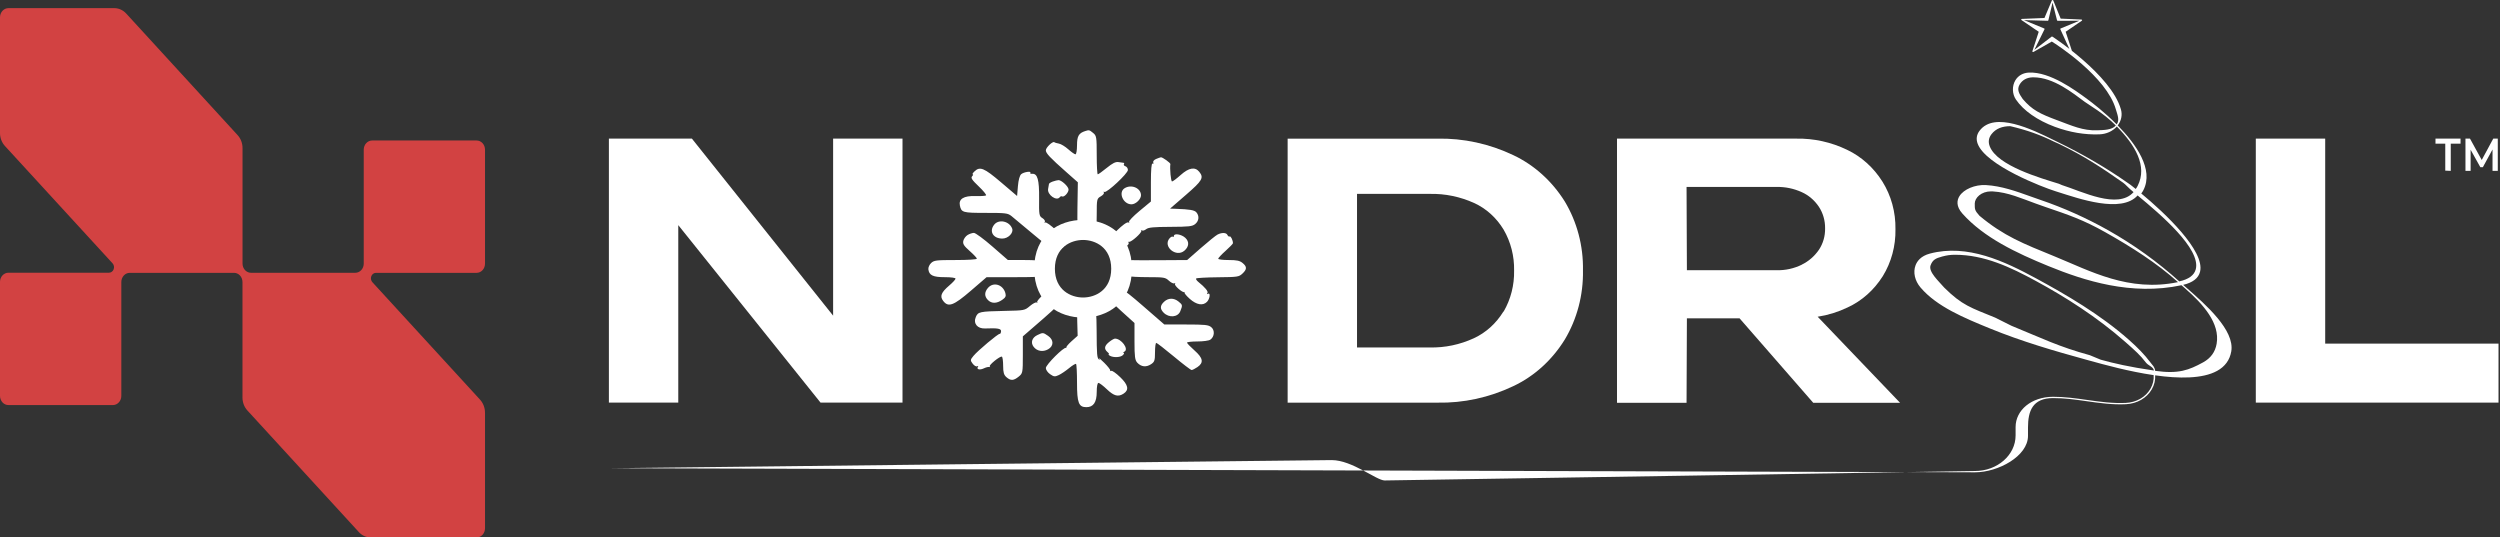
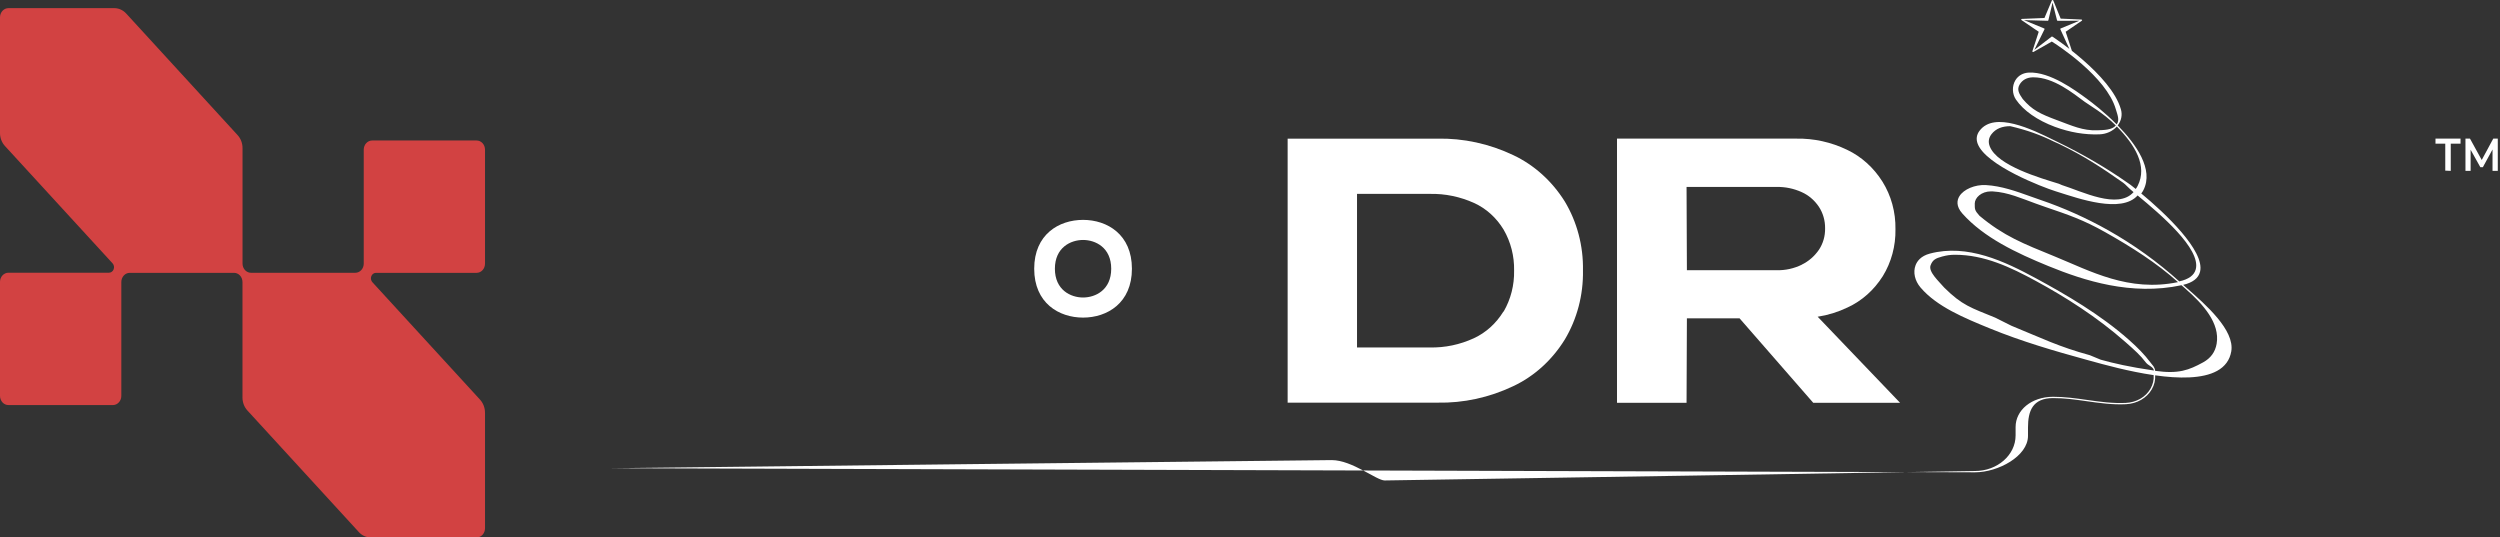
<svg xmlns="http://www.w3.org/2000/svg" width="307" height="66" viewBox="0 0 307 66" fill="none">
  <rect x="0" y="0" width="307" height="66" fill="#333333" stroke="none" />
  <path d="M58.526 17.253H45.7C45.426 17.253 45.164 17.371 44.97 17.583C44.776 17.794 44.667 18.081 44.667 18.38V32.362C44.668 32.511 44.642 32.658 44.591 32.796C44.539 32.934 44.464 33.059 44.368 33.164C44.272 33.27 44.157 33.353 44.032 33.41C43.906 33.468 43.771 33.497 43.635 33.497H30.816C30.679 33.497 30.545 33.468 30.419 33.41C30.293 33.353 30.179 33.27 30.083 33.164C29.987 33.059 29.911 32.934 29.86 32.796C29.808 32.658 29.782 32.511 29.783 32.362V18.188C29.783 17.892 29.73 17.599 29.626 17.325C29.523 17.052 29.371 16.803 29.179 16.593L15.496 1.66C15.111 1.241 14.592 1.004 14.049 1.001H1.033C0.759 1.001 0.496 1.119 0.302 1.331C0.109 1.542 5.84507e-07 1.829 5.84507e-07 2.128V16.333C-0 16.629 0.053 16.922 0.157 17.196C0.26 17.469 0.412 17.718 0.604 17.927L13.817 32.332C13.905 32.426 13.966 32.546 13.991 32.678C14.015 32.81 14.004 32.946 13.957 33.071C13.91 33.195 13.83 33.302 13.728 33.376C13.625 33.451 13.505 33.49 13.381 33.489H1.047C0.91 33.487 0.774 33.515 0.647 33.571C0.52 33.626 0.405 33.709 0.307 33.814C0.21 33.919 0.133 34.044 0.08 34.181C0.027 34.319 -1.20765e-05 34.467 5.84507e-07 34.616V48.614C-2.56682e-06 48.763 0.027 48.91 0.079 49.047C0.132 49.184 0.208 49.309 0.305 49.414C0.402 49.519 0.516 49.601 0.642 49.658C0.768 49.714 0.903 49.742 1.04 49.741H13.866C14.14 49.741 14.402 49.622 14.596 49.411C14.79 49.2 14.899 48.913 14.899 48.614V34.632C14.899 34.483 14.925 34.336 14.978 34.198C15.03 34.061 15.107 33.937 15.203 33.832C15.3 33.727 15.415 33.644 15.541 33.588C15.667 33.532 15.802 33.504 15.938 33.505H28.743C29.017 33.505 29.28 33.623 29.474 33.835C29.667 34.046 29.776 34.333 29.776 34.632V48.814C29.776 49.11 29.829 49.403 29.933 49.676C30.036 49.95 30.188 50.199 30.38 50.408L44.063 65.334C44.254 65.545 44.481 65.713 44.732 65.828C44.983 65.942 45.252 66.001 45.525 66.001H58.526C58.663 66.001 58.797 65.971 58.923 65.914C59.049 65.857 59.163 65.773 59.259 65.668C59.355 65.562 59.431 65.437 59.482 65.3C59.534 65.162 59.56 65.015 59.559 64.866V50.684C59.557 50.084 59.34 49.51 58.955 49.082L45.735 34.662C45.647 34.568 45.587 34.448 45.562 34.316C45.536 34.184 45.548 34.047 45.595 33.923C45.642 33.798 45.722 33.692 45.824 33.618C45.927 33.543 46.047 33.504 46.171 33.505H58.526C58.8 33.505 59.063 33.386 59.257 33.175C59.45 32.963 59.559 32.676 59.559 32.378V18.38C59.559 18.081 59.45 17.794 59.257 17.583C59.063 17.371 58.8 17.253 58.526 17.253Z" fill="#D24242" />
  <path d="M300.279 20.954V17.642H299.078V17.021H302.155V17.642H300.953V20.985L300.279 20.954Z" fill="white" />
  <path d="M302.759 20.985V17.021H303.314L304.902 19.911H304.614L306.173 17.021H306.728V20.985H306.082V18.11H306.215L304.895 20.532H304.586L303.237 18.11H303.392V20.985H302.759Z" fill="white" />
  <path d="M185.826 19.049C182.884 17.649 179.699 16.959 176.49 17.026H158.122V49.445H176.519C179.718 49.508 182.893 48.818 185.826 47.421C188.39 46.216 190.583 44.234 192.148 41.71C193.661 39.187 194.442 36.224 194.388 33.209C194.444 30.2 193.663 27.244 192.148 24.73C190.576 22.222 188.383 20.252 185.826 19.049ZM184.618 38.261C183.728 39.715 182.468 40.853 180.993 41.534C179.281 42.323 177.436 42.709 175.577 42.669H166.642V23.81H175.605C177.462 23.772 179.306 24.153 181.021 24.929C182.502 25.601 183.764 26.741 184.646 28.203C185.518 29.702 185.966 31.448 185.931 33.224C185.968 35.005 185.521 36.757 184.646 38.261H184.618Z" fill="white" />
  <path d="M226.89 37.752C228.633 36.949 230.129 35.619 231.202 33.919C232.255 32.216 232.8 30.2 232.762 28.147C232.798 26.063 232.239 24.018 231.16 22.297C230.074 20.573 228.565 19.218 226.805 18.388C224.852 17.451 222.736 16.986 220.603 17.023H198.568V49.466H207.109L207.151 39.094H213.621L222.668 49.466H233.331L223.209 38.894C224.478 38.7 225.717 38.316 226.89 37.752ZM221.27 32.501C220.299 32.975 219.243 33.208 218.179 33.183H207.151L207.109 22.957H218.158C219.218 22.933 220.27 23.15 221.249 23.593C222.09 23.967 222.819 24.588 223.356 25.387C223.867 26.161 224.136 27.093 224.122 28.047C224.139 28.994 223.87 29.921 223.356 30.684C222.807 31.476 222.082 32.102 221.249 32.501H221.27Z" fill="white" />
-   <path d="M102.307 38.762L84.964 17.021H83.292H74.772V49.441H83.292V27.646L100.762 49.441H102.307H110.828V17.021H102.307V38.762Z" fill="white" />
-   <path d="M285.534 42.196V17.021H277.013V42.196V49.441H285.534H306.817V42.196H285.534Z" fill="white" />
  <path d="M133 27.001C130.037 27.001 127 28.785 127 33.001C127 37.216 130.037 39.001 133 39.001C135.963 39.001 139 37.214 139 33.001C139 28.788 135.961 27.001 133 27.001ZM133 36.534C131.479 36.534 129.541 35.607 129.541 33.001C129.541 30.394 131.479 29.467 133 29.467C134.521 29.467 136.457 30.394 136.457 33.001C136.457 35.607 134.519 36.534 133 36.534Z" fill="white" />
-   <path fill-rule="evenodd" clip-rule="evenodd" d="M133.266 16.093C132.469 16.349 132.258 16.714 132.258 17.838C132.258 18.45 132.172 18.951 132.066 18.951C131.961 18.951 131.563 18.672 131.182 18.331C130.802 17.99 130.286 17.677 130.037 17.635C129.787 17.593 129.534 17.516 129.474 17.464C129.288 17.302 128.428 18.118 128.428 18.457C128.428 18.82 128.92 19.344 130.948 21.137L132.359 22.385L132.309 25.536C132.28 27.341 132.333 28.587 132.432 28.453C132.565 28.274 132.632 28.306 132.716 28.584C132.795 28.851 132.987 28.95 133.418 28.95C134.48 28.95 134.678 28.543 134.678 26.353C134.678 24.462 134.694 24.388 135.18 24.111C135.456 23.953 135.624 23.742 135.552 23.641C135.48 23.54 135.512 23.507 135.622 23.566C135.911 23.721 138.508 21.297 138.508 20.873C138.508 20.678 138.373 20.474 138.207 20.419C138.041 20.363 137.956 20.247 138.017 20.161C138.079 20.075 138.055 19.998 137.966 19.991C137.876 19.984 137.595 19.944 137.34 19.903C137.003 19.848 136.617 20.041 135.908 20.618C135.375 21.052 134.88 21.407 134.808 21.407C134.736 21.407 134.678 20.345 134.678 19.046C134.678 16.843 134.648 16.66 134.236 16.327C133.77 15.948 133.741 15.942 133.266 16.093ZM141.978 19.519C141.71 19.631 141.561 19.815 141.622 19.955C141.681 20.088 141.64 20.149 141.53 20.09C141.402 20.022 141.331 20.84 141.331 22.364V24.745L139.927 25.91C139.156 26.552 138.58 27.155 138.648 27.251C138.716 27.347 138.68 27.376 138.568 27.316C138.227 27.133 136.089 29.233 136.089 29.751C136.089 30.215 136.548 30.773 136.771 30.579C136.839 30.519 136.895 30.561 136.895 30.671C136.895 30.817 137.046 30.821 137.449 30.688C138.153 30.455 138.733 30.003 138.589 29.8C138.528 29.713 138.559 29.665 138.657 29.691C138.912 29.76 140.236 28.572 140.155 28.348C140.118 28.245 140.156 28.22 140.239 28.293C140.322 28.365 140.549 28.3 140.743 28.148C141.024 27.926 141.625 27.868 143.727 27.858C146.018 27.848 146.412 27.803 146.768 27.514C147.232 27.138 147.298 26.53 146.923 26.084C146.685 25.8 146.12 25.702 144.372 25.641L143.684 25.617L145.632 23.93C147.66 22.174 147.858 21.83 147.267 21.095C146.752 20.456 145.99 20.59 144.982 21.495C144.498 21.929 144.023 22.284 143.926 22.284C143.786 22.284 143.634 20.683 143.722 20.145C143.745 20.008 142.753 19.296 142.563 19.314C142.495 19.32 142.232 19.413 141.978 19.519ZM119.658 21.056C119.457 21.249 119.364 21.407 119.45 21.407C119.536 21.407 119.502 21.517 119.374 21.651C119.19 21.844 119.356 22.098 120.183 22.884C120.755 23.429 121.161 23.929 121.086 23.995C121.01 24.061 120.412 24.097 119.757 24.076C118.356 24.03 117.705 24.43 117.872 25.234C118.052 26.097 118.215 26.143 121.056 26.143C123.513 26.143 123.752 26.173 124.206 26.53C124.477 26.743 125.708 27.769 126.943 28.81C129.302 30.801 129.835 31.036 130.514 30.384C130.697 30.207 130.847 29.892 130.847 29.684C130.847 29.244 128.584 27.126 128.329 27.327C128.237 27.4 128.223 27.366 128.298 27.252C128.374 27.137 128.243 26.928 128.006 26.784C127.607 26.54 127.58 26.378 127.602 24.36C127.626 22.081 127.406 21.297 126.755 21.343C126.569 21.357 126.462 21.302 126.519 21.223C126.696 20.974 125.722 21.118 125.404 21.388C125.218 21.545 125.063 22.11 125.001 22.856L124.9 24.068L122.925 22.387C120.836 20.608 120.336 20.404 119.658 21.056ZM129.285 22.29C129.035 22.377 128.824 22.51 128.815 22.586C128.806 22.661 128.758 22.935 128.709 23.194C128.572 23.911 129.759 24.752 130.144 24.211C130.213 24.113 130.343 24.072 130.431 24.119C130.689 24.258 131.283 23.577 131.213 23.222C131.137 22.834 130.32 22.104 129.98 22.12C129.847 22.126 129.534 22.203 129.285 22.29ZM138.11 23.108C137.285 23.611 137.91 25.091 138.946 25.091C139.468 25.091 140.123 24.461 140.115 23.968C140.099 23.095 138.944 22.599 138.11 23.108ZM122.089 27.586C121.426 28.41 121.956 29.306 123.101 29.296C123.811 29.289 124.486 28.596 124.294 28.071C123.962 27.159 122.662 26.873 122.089 27.586ZM118.82 28.857C118.587 28.999 118.351 29.324 118.295 29.579C118.213 29.952 118.366 30.195 119.077 30.822C119.563 31.251 119.96 31.676 119.96 31.767C119.96 31.862 118.846 31.932 117.347 31.932C114.959 31.932 114.701 31.964 114.343 32.298C114.128 32.499 113.975 32.848 114.003 33.074C114.096 33.809 114.574 34.037 116.015 34.037C116.797 34.037 117.34 34.112 117.34 34.22C117.34 34.32 116.987 34.703 116.557 35.07C115.577 35.906 115.39 36.376 115.815 36.941C116.445 37.776 117.082 37.545 119.219 35.704L121.153 34.037H124.645C128.465 34.037 128.655 33.988 128.793 32.958C128.899 32.16 128.248 31.932 125.854 31.932H123.772L121.86 30.266C120.809 29.349 119.79 28.599 119.596 28.599C119.402 28.599 119.053 28.715 118.82 28.857ZM149.517 28.803C149.307 28.909 148.381 29.657 147.459 30.464L145.783 31.932L142.499 31.953C140.692 31.965 139.134 31.961 139.037 31.946C138.731 31.897 138.086 32.514 138.192 32.755C138.248 32.881 138.203 32.985 138.091 32.985C137.856 32.985 138.246 33.704 138.589 33.903C138.711 33.974 139.77 34.033 140.943 34.035C142.947 34.037 143.103 34.063 143.542 34.471C143.8 34.709 144.102 34.855 144.214 34.794C144.326 34.734 144.36 34.765 144.291 34.863C144.157 35.051 145.241 35.994 145.445 35.866C145.511 35.825 145.517 35.846 145.46 35.912C145.402 35.978 145.692 36.334 146.105 36.702C146.935 37.441 147.721 37.576 148.22 37.063C148.573 36.7 148.674 35.901 148.344 36.078C148.209 36.15 148.181 36.115 148.27 35.989C148.407 35.797 148.004 35.305 147.137 34.603C146.949 34.45 146.835 34.269 146.884 34.2C146.933 34.131 148.13 34.063 149.545 34.049C151.985 34.024 152.14 34.001 152.57 33.599C153.14 33.068 153.143 32.744 152.582 32.29C152.235 32.008 151.871 31.932 150.869 31.932C150.169 31.932 149.596 31.861 149.596 31.773C149.596 31.685 150.005 31.248 150.504 30.802C151.003 30.355 151.41 29.933 151.408 29.864C151.4 29.495 151.142 28.966 151.006 29.039C150.919 29.085 150.796 29.006 150.733 28.861C150.598 28.555 150.059 28.529 149.517 28.803ZM144.153 28.98C144.153 29.092 144.094 29.133 144.022 29.07C143.95 29.007 143.771 29.093 143.625 29.26C142.749 30.263 144.431 31.665 145.449 30.78C146.021 30.282 146.062 29.674 145.554 29.204C145.078 28.763 144.153 28.615 144.153 28.98ZM121.321 35.357C120.874 35.88 120.873 36.392 121.316 36.842C121.761 37.295 122.387 37.291 123.058 36.831C123.481 36.542 123.564 36.372 123.462 35.998C123.171 34.933 121.987 34.579 121.321 35.357ZM128.222 36.093C127.687 36.549 127.302 37.003 127.367 37.102C127.432 37.202 127.408 37.222 127.314 37.148C127.221 37.074 126.847 37.264 126.485 37.569C125.826 38.125 125.823 38.126 123.346 38.179C120.295 38.245 120.109 38.284 119.834 38.919C119.488 39.716 120.016 40.376 120.969 40.336C122.529 40.272 122.96 40.35 122.93 40.691C122.914 40.878 122.84 41.016 122.766 40.998C122.579 40.955 120.068 43.061 119.544 43.701C119.141 44.194 119.136 44.249 119.447 44.662C119.629 44.905 119.877 45.046 120 44.98C120.131 44.91 120.168 44.939 120.089 45.05C119.87 45.359 120.318 45.474 120.813 45.235C121.065 45.114 121.362 45.038 121.473 45.066C121.583 45.095 121.615 45.066 121.542 45.003C121.375 44.858 122.824 43.687 123.033 43.799C123.117 43.844 123.186 44.351 123.186 44.924C123.186 45.732 123.277 46.045 123.589 46.317C124.115 46.774 124.463 46.76 125.091 46.253C125.591 45.849 125.605 45.776 125.605 43.572V41.306L128.128 39.119C129.515 37.916 130.703 36.759 130.768 36.548C130.925 36.032 130.276 35.278 129.668 35.271C129.369 35.267 128.834 35.572 128.222 36.093ZM136.423 35.586C135.784 36.2 136.021 36.684 137.708 38.21L139.315 39.664V41.918C139.315 43.806 139.372 44.234 139.667 44.547C140.146 45.054 140.748 45.12 141.341 44.731C141.777 44.445 141.835 44.273 141.835 43.257C141.835 42.624 141.904 42.107 141.988 42.107C142.072 42.107 143.042 42.857 144.143 43.773C145.244 44.69 146.228 45.44 146.331 45.44C146.434 45.44 146.757 45.276 147.049 45.076C147.844 44.532 147.741 43.967 146.673 43.025C146.174 42.585 145.766 42.158 145.766 42.078C145.766 41.997 146.338 41.931 147.038 41.931C147.752 41.931 148.449 41.835 148.627 41.712C149.144 41.355 149.204 40.551 148.742 40.176C148.392 39.892 147.99 39.85 145.66 39.848L142.979 39.846L140.342 37.556C137.586 35.163 137.111 34.924 136.423 35.586ZM142.951 37.053C142.447 37.523 142.43 37.921 142.893 38.394C143.547 39.061 144.64 38.969 144.94 38.221C145.236 37.481 145.229 37.439 144.72 37.026C144.147 36.562 143.466 36.572 142.951 37.053ZM132.561 37.37C132.296 37.625 132.243 38.025 132.285 39.459L132.335 41.234L131.587 41.901C131.176 42.267 130.886 42.622 130.944 42.688C131.002 42.754 130.988 42.769 130.913 42.719C130.665 42.557 128.428 44.787 128.428 45.198C128.428 45.413 128.664 45.751 128.952 45.949C129.424 46.271 129.531 46.283 130.011 46.063C130.304 45.928 130.877 45.542 131.284 45.205C131.69 44.867 132.076 44.638 132.14 44.694C132.205 44.75 132.258 45.792 132.258 47.009C132.258 49.469 132.462 50.001 133.405 50.001C134.272 50.001 134.678 49.404 134.678 48.132C134.678 47.466 134.763 47.019 134.891 47.019C135.009 47.019 135.476 47.374 135.93 47.808C136.796 48.636 137.321 48.771 137.981 48.336C138.676 47.878 138.551 47.273 137.564 46.318C137.065 45.835 136.572 45.485 136.468 45.54C136.365 45.596 136.305 45.573 136.336 45.49C136.366 45.407 136.038 44.986 135.606 44.556C135.174 44.125 134.894 43.892 134.983 44.036C135.072 44.181 135.068 44.238 134.973 44.163C134.708 43.953 134.681 43.635 134.666 40.59C134.656 38.552 134.578 37.669 134.388 37.444C134.029 37.016 132.973 36.974 132.561 37.37ZM127.395 41.143C126.732 41.456 126.534 42.063 126.925 42.583C127.337 43.129 128.071 43.256 128.711 42.891C129.421 42.486 129.417 41.731 128.703 41.242C128.082 40.818 128.083 40.818 127.395 41.143ZM136.2 41.995C135.61 42.472 135.551 42.841 136.002 43.235C136.177 43.386 136.245 43.511 136.154 43.513C136.063 43.514 136.124 43.592 136.291 43.686C136.747 43.942 137.62 43.895 137.903 43.598C138.041 43.453 138.075 43.334 137.978 43.332C137.882 43.331 137.93 43.259 138.087 43.173C138.645 42.865 137.703 41.581 136.919 41.581C136.806 41.581 136.483 41.767 136.2 41.995Z" fill="white" />
  <path d="M249.717 9.496C250 9.501 249.598 9.497 249.538 9.5C248.882 9.529 248.345 9.83 248.028 10.349C247.622 11.013 247.955 11.518 248.395 12.162C249.538 13.5 250.51 13.981 252.629 14.765C254.436 15.434 255.768 16.065 257.538 16C258.344 15.97 259.346 15.97 259.825 15.41C258.324 13.899 256.6 12.942 256 12.501C254.568 11.448 252.186 9.496 249.717 9.496ZM246.866 15.494C245.913 15.494 245.086 15.771 244.538 16.5C244.204 16.946 244.136 17.439 244.338 17.964C245.259 20.366 250.63 21.879 252.835 22.568L253.203 22.727C255.65 23.497 260.081 25.762 262 23.592C261.303 23.02 261.032 22.655 260.73 22.443C258.137 20.621 255.953 19.172 252.835 17.664C252.68 17.589 252.447 17.5 252.263 17.41C250.573 16.577 249 16.001 246.866 15.494ZM244.5 23.501C243.3 23.501 242.5 24.292 242.5 25.001C242.5 25.71 242.484 25.828 243.085 26.501C246.085 29.001 248.427 29.902 252.341 31.501C256.665 33.266 261.404 35.903 267.458 34.644C267.379 34.574 267.58 34.755 267.507 34.689C264.852 32.286 261.633 30.264 258.5 28.501C255.847 27.008 254.068 26.402 251.235 25.437C250.826 25.297 250.414 25.15 250 25.001C248.256 24.375 246.599 23.615 244.726 23.507C244.651 23.503 244.576 23.501 244.5 23.501ZM240.075 31.285C239.5 31.285 239.072 31.349 238.5 31.501C237.675 31.719 237.323 31.924 237.076 32.58C236.775 33.378 238.095 34.546 238.752 35.318C240.966 37.508 242.013 37.778 245 39.001L247 40.001C250.848 41.576 252.793 42.567 256.633 43.619L257.96 44.168C259.608 44.624 261.431 45.051 264.5 45.501C264.432 45.033 263.809 44.914 263.5 44.501C262.853 43.636 262.136 43.002 261 42.001C257.51 38.923 253.627 36.469 250 34.501C246.897 32.817 243.68 31.285 240.075 31.285ZM242.52 58L75.038 57.5C74.988 57.5 162.038 56.5 163.538 56.5C166.038 56.5 169.038 59 170.038 59C171.038 59 242.52 57.84 242.52 57.84C245.274 57.84 247.515 55.881 247.515 53.473V52.448C247.515 50.339 249.485 48.739 252.098 48.725C253.511 48.718 254.921 48.917 256.279 49.11C257.827 49.33 259.429 49.557 261.059 49.477C262.356 49.413 263.483 48.763 264.075 47.738C264.383 47.205 264.513 46.629 264.468 46.065C261.444 45.623 258.43 44.79 256.633 44.293L256.179 44.168C252.333 43.114 248.243 41.921 244.385 40.342L244.268 40.294C241.261 39.063 237.853 37.668 235.843 35.309C235.14 34.485 234.905 33.439 235.229 32.58C235.414 32.087 235.871 31.437 236.988 31.141C241.598 29.92 246.158 32.083 250.069 34.205C253.705 36.179 257.894 38.612 261.397 41.701C262.542 42.711 263.38 43.588 264.034 44.462C264.369 44.91 264.588 45.031 264.654 45.539C267.537 45.946 268.787 45.455 270.538 44.5C271.47 43.992 272.03 43.224 272.203 42.217C272.637 39.688 270.555 37.365 268.346 35.431C268.186 35.29 268.031 35.155 267.886 35.026C261.736 36.341 255.932 34.465 251.555 32.678C247.62 31.071 243.616 29.178 240.985 26.23C240.165 25.312 240.327 24.567 240.608 24.105C241.13 23.242 242.537 22.652 243.874 22.727C245.777 22.837 247.594 23.489 249.352 24.12C249.765 24.269 250.176 24.416 250.584 24.555C253.428 25.525 256.22 26.776 258.883 28.275C262.028 30.046 264.974 32.166 267.639 34.577C267.735 34.664 267.837 34.755 267.943 34.849C267.947 34.848 267.61 34.555 267.614 34.554C268.776 34.299 269.459 33.793 269.644 33.053C270.27 30.552 265.35 26.355 262.5 24.001C260.495 26.246 255.242 24.373 252.759 23.592L252.444 23.493C250.788 22.976 243.879 20.312 242.863 17.664C242.643 17.089 242.718 16.55 243.085 16.061C244.921 13.614 249.604 15.921 252.119 17.16C252.303 17.251 252.474 17.335 252.629 17.41C255.756 18.922 258.66 20.615 261.261 22.443C261.563 22.654 261.574 22.635 262.267 23.205C262.355 23.089 262.435 22.963 262.504 22.827C263.743 20.388 262.184 17.817 259.947 15.534C259.435 16.116 258.658 16.467 257.811 16.498C256.015 16.565 254.173 16.253 252.341 15.575C250.187 14.777 248.488 13.588 247.557 12.226C247.086 11.536 247.06 10.557 247.495 9.846C247.844 9.276 248.435 8.944 249.158 8.912C251.744 8.801 254.823 11.07 256.308 12.162C256.908 12.603 258.432 13.768 259.931 15.276C260.325 14.742 260.004 14.051 259.825 13.425C258.686 9.438 252.599 5.485 251.96 5.103L249.715 6.376C249.683 6.394 249.641 6.393 249.61 6.373C249.58 6.353 249.566 6.319 249.577 6.287L250.356 3.902L248.237 2.465C248.207 2.445 248.194 2.41 248.206 2.378C248.217 2.346 248.251 2.323 248.289 2.322L251.06 2.208L251.968 0.053C251.981 0.021 252.022 -0.005 252.055 0.001C252.093 0.001 252.128 0.022 252.141 0.054L253.049 2.286L255.598 2.399C255.636 2.401 255.67 2.423 255.681 2.455C255.693 2.487 255.68 2.522 255.65 2.542L253.664 3.902L254.443 6.287C254.457 6.329 254.429 6.373 254.38 6.386C254.331 6.397 254.281 6.373 254.267 6.331L253.007 3.585C252.996 3.554 253.009 3.52 253.038 3.5L255.344 2.548L252.687 2.553C252.65 2.551 252.617 2.53 252.605 2.499L252.053 0.317L251.538 2.5C251.526 2.53 251.493 2.551 251.457 2.553L248.546 2.472L251.038 3.5C251.068 3.52 251.081 3.554 251.07 3.585L249.82 6.125L251.937 4.499C251.968 4.482 252.008 4.482 252.038 4.5C252.11 4.542 259.239 9.192 260.448 13.425C260.644 14.11 260.501 14.823 260.056 15.403C262.334 17.724 264.496 20.815 263.217 23.335C263.139 23.489 263.048 23.63 262.947 23.759C265.818 26.133 270.807 30.809 270.164 33.379C269.968 34.163 269.271 34.702 268.092 34.981C268.215 35.089 268.343 35.201 268.476 35.318C270.854 37.399 274.448 40.546 274 43.154C273.819 44.209 273.231 45.015 272.251 45.55C270.445 46.535 267.557 46.501 264.654 46.092C264.693 46.672 264.555 47.263 264.239 47.811C263.617 48.887 262.432 49.57 261.069 49.637C259.417 49.719 257.807 49.49 256.249 49.268C254.899 49.076 253.5 48.876 252.099 48.886C249.59 48.899 249.038 50.483 249.038 52.5V53.525C249.038 56.021 245.375 58 242.52 58Z" fill="white" />
</svg>